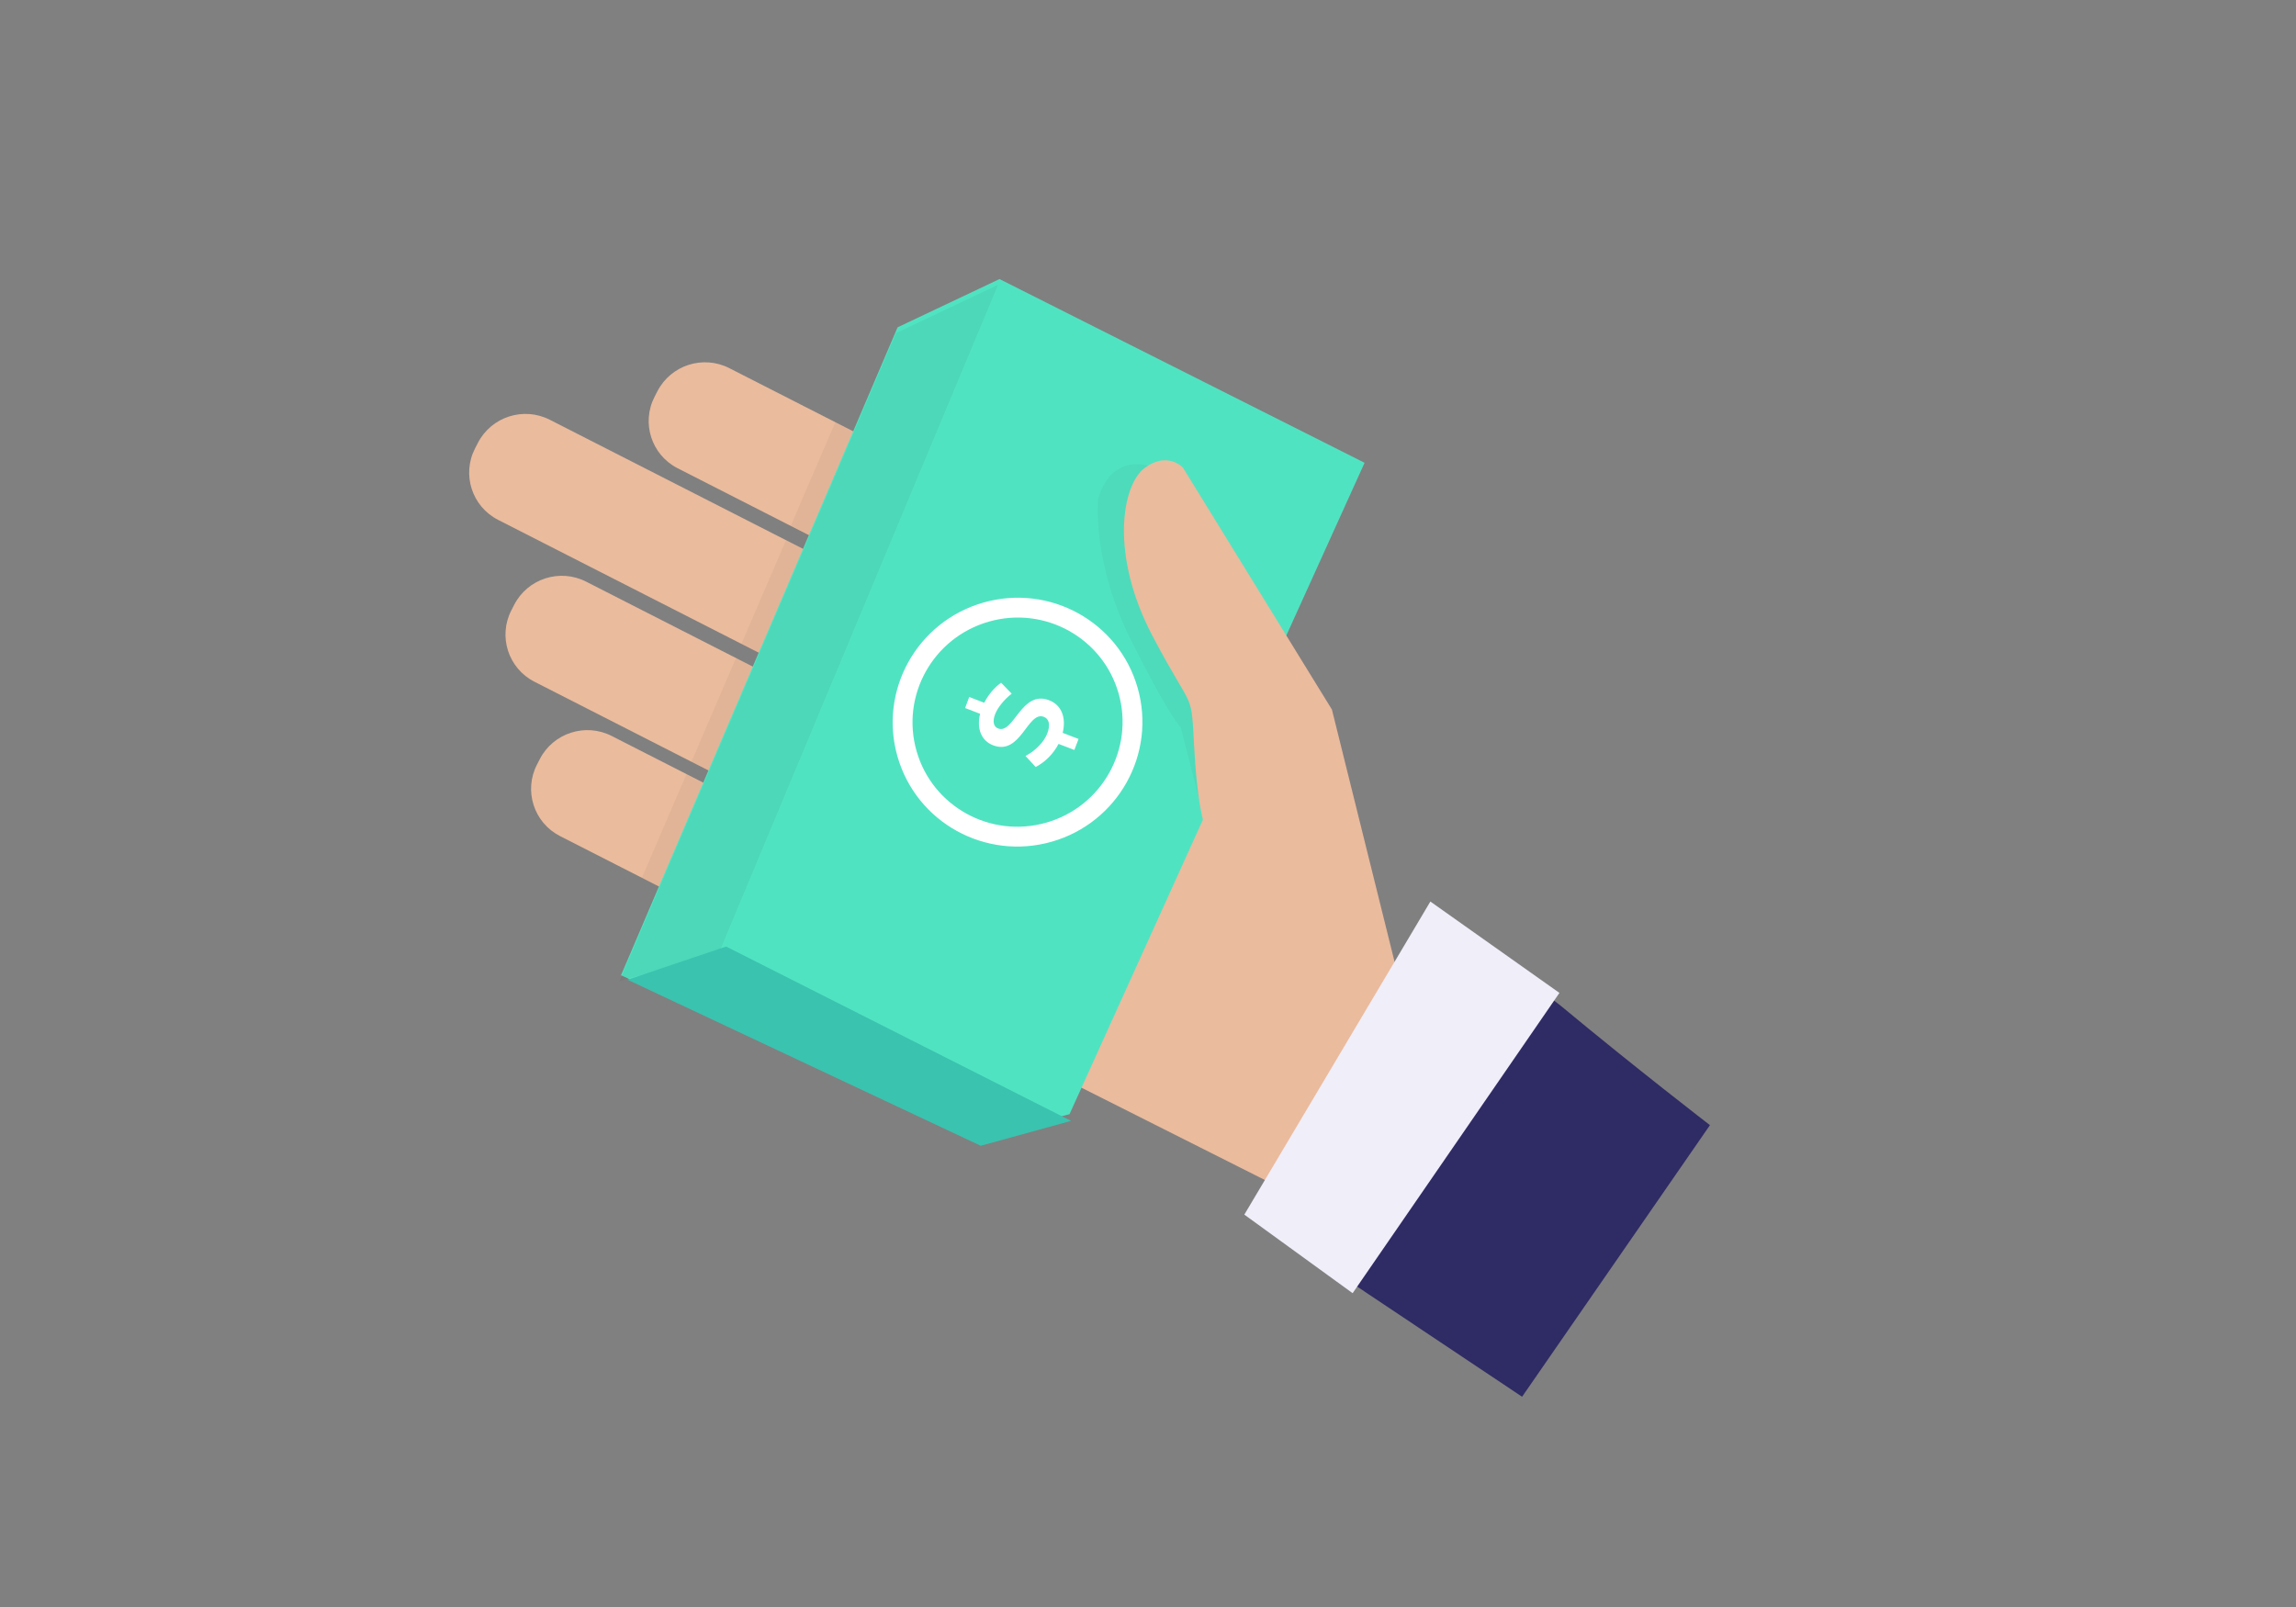
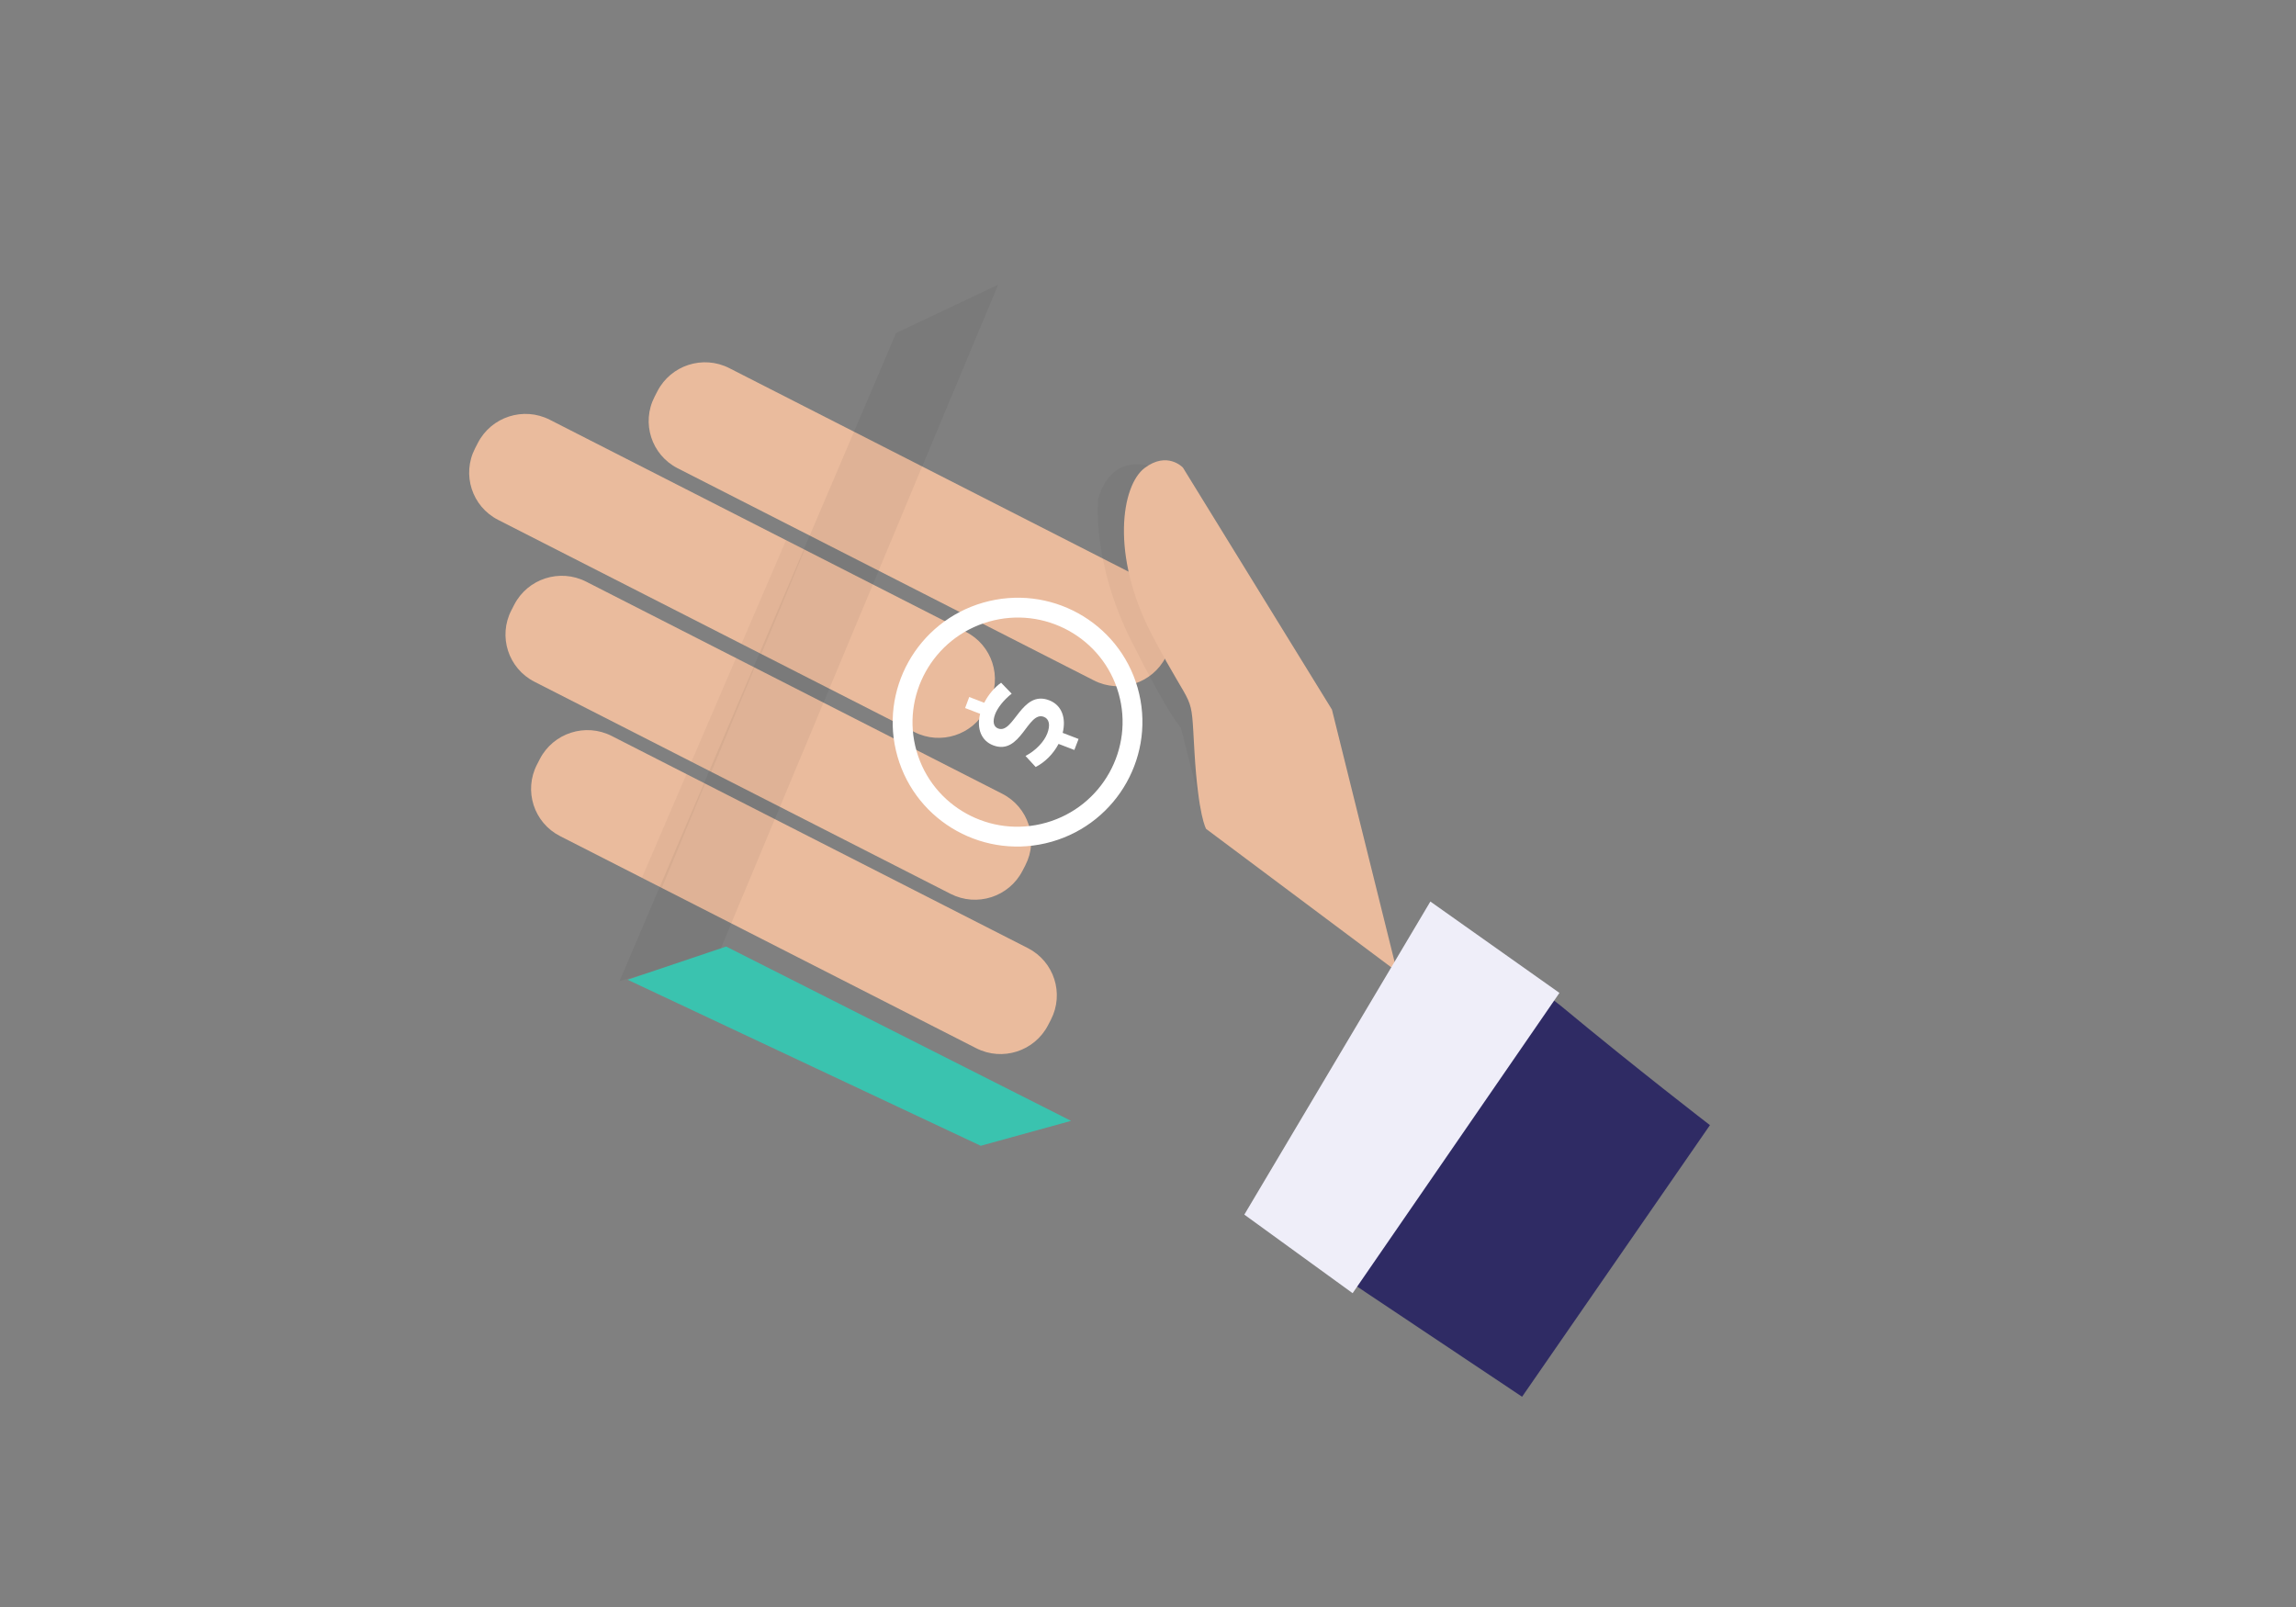
<svg xmlns="http://www.w3.org/2000/svg" width="160" height="112" viewBox="0 0 160 112">
  <rect x="0" y="0" width="160" height="112" fill="#808080" stroke="none" />
  <g fill="none" fill-rule="evenodd" transform="translate(29 11)">
    <g transform="rotate(91 46.744 48.502)">
      <path fill="#EABB9D" d="M28.844,1.327 C30.337,2.732 30.413,5.087 29.013,6.584 L6.806,30.39 C5.408,31.888 3.064,31.965 1.571,30.56 L1.259,30.266 C-0.233,28.862 -0.309,26.507 1.089,25.008 L23.298,1.204 C24.696,-0.295 27.04,-0.372 28.532,1.033 L28.844,1.327 Z" transform="rotate(-17 214.707 1.988)" />
      <path fill="#EABB9D" d="M29.016,1.447 C30.509,2.851 30.585,5.206 29.186,6.705 L6.978,30.51 C5.579,32.008 3.236,32.086 1.744,30.68 L1.431,30.386 C-0.061,28.982 -0.136,26.628 1.262,25.128 L23.469,1.325 C24.869,-0.176 27.212,-0.252 28.704,1.153 L29.016,1.447 Z" transform="rotate(-17 210.883 -36.33)" />
      <path fill="#EABB9D" d="M28.816,1.437 C30.309,2.841 30.385,5.195 28.986,6.695 L6.779,30.5 C5.38,31.998 3.037,32.075 1.544,30.669 L1.232,30.376 C-0.26,28.972 -0.336,26.617 1.062,25.118 L23.27,1.314 C24.669,-0.186 27.013,-0.262 28.504,1.143 L28.816,1.437 Z" transform="rotate(-17 170.784 8.495)" />
      <path fill="#EABB9D" d="M28.762,1.57 C30.255,2.976 30.331,5.329 28.932,6.829 L6.725,30.633 C5.325,32.132 2.982,32.209 1.49,30.803 L1.178,30.51 C-0.315,29.106 -0.391,26.751 1.008,25.251 L23.215,1.448 C24.615,-0.052 26.958,-0.128 28.451,1.277 L28.762,1.57 Z" transform="rotate(-17 209.112 -73.98)" />
-       <path fill="#EABB9D" d="M37.436,12.987 L18.108,33.919 C18.108,33.919 -0.595,13.496 0.259,12.779 C1.112,12.062 26.299,0.275 26.299,0.275 L37.436,12.987 Z" transform="rotate(-17 127.643 -83.298)" />
      <path fill="#2F2B64" d="M9.462,7.694 C14.99,3.928 20.26,0.038 20.26,0.038 L34.848,17.84 L17.27,32.726 L0.117,14.443 C0.117,14.443 9.462,7.694 9.462,7.694 Z" transform="rotate(-17 58.385 -146.939)" />
      <polygon fill="#000" points="1.175 .2 7.334 5.11 6.271 6.248 .182 1.268" opacity=".036" transform="rotate(-17 272.618 -99.955)" />
      <polygon fill="#000" points="1.167 .068 7.326 4.978 6.263 6.115 .174 1.136" opacity=".036" transform="rotate(-17 257.917 -74.447)" />
      <polygon fill="#000" points="1.049 .152 7.208 5.062 6.146 6.2 .056 1.22" opacity=".036" transform="rotate(-17 242.26 -48.796)" />
-       <polygon fill="#000" points="1.188 .277 7.347 5.187 6.285 6.325 .195 1.345" opacity=".036" transform="rotate(-17 226.747 -22.194)" />
-       <polygon fill="#50E3C2" points="19.6 .096 .279 21.022 1.555 28.778 39.652 59.749 57.429 39.067 57.573 32.374" transform="rotate(-17 118.197 16.33)" />
      <path fill="#FFF" d="M37.111,51.833 C37.111,51.476 37.451,51.285 37.973,51.285 C38.421,51.285 39.093,51.476 39.715,51.849 L40.163,50.887 C39.699,50.58 39.077,50.356 38.438,50.29 L38.438,49.17 L37.617,49.178 L37.617,50.298 C36.563,50.431 35.892,51.045 35.892,51.932 C35.892,53.997 39.01,53.309 39.01,54.52 C39.01,54.926 38.637,55.159 38.015,55.159 C37.393,55.159 36.605,54.835 36.008,54.304 L35.543,55.242 C36.082,55.723 36.829,56.063 37.617,56.154 L37.617,57.332 L38.438,57.332 L38.438,56.146 C39.483,56.013 40.221,55.407 40.221,54.454 C40.229,52.372 37.111,53.01 37.111,51.833 Z" transform="rotate(-160 37.882 53.25)" />
      <ellipse cx="8.143" cy="8.058" stroke="#FFF" stroke-width="1.382" rx="7.976" ry="8.012" transform="rotate(-17 174.916 -67.966)" />
      <polygon fill="#000" points=".279 .183 39.676 31.715 39.652 38.91 1.555 7.939" opacity=".05" transform="rotate(-17 188.424 4.616)" />
      <path fill="#000" d="M1.836,4.652 C1.836,4.652 5.933,6.298 11.996,5.145 C18.06,3.993 18.716,3.499 18.716,3.499 L24.452,3.664 L10.358,0.536 L0.852,0.207 C0.852,0.207 -1.278,2.676 1.836,4.652 Z" opacity=".037" transform="rotate(-17 157.479 -41.108)" />
      <path fill="#EABB9D" d="M38.944,0.848 L20.139,0.173 L1.064,5.507 C1.064,5.507 -0.359,6.226 0.357,8.084 C1.074,9.943 5.494,12.08 11.758,10.779 C18.023,9.477 15.885,9.196 20.303,10.188 C24.721,11.18 25.717,10.892 25.717,10.892" transform="rotate(-17 133.43 -38.515)" />
      <polygon fill="#EFEEF9" points="59.41 13.753 75.555 33.375 68.211 39.121 50.809 20.644" transform="rotate(-17 63.182 26.437)" />
    </g>
    <polygon fill="#3AC3AF" points="21.602 54.969 45.639 67.119 39.343 68.855 14.735 57.283" />
  </g>
</svg>